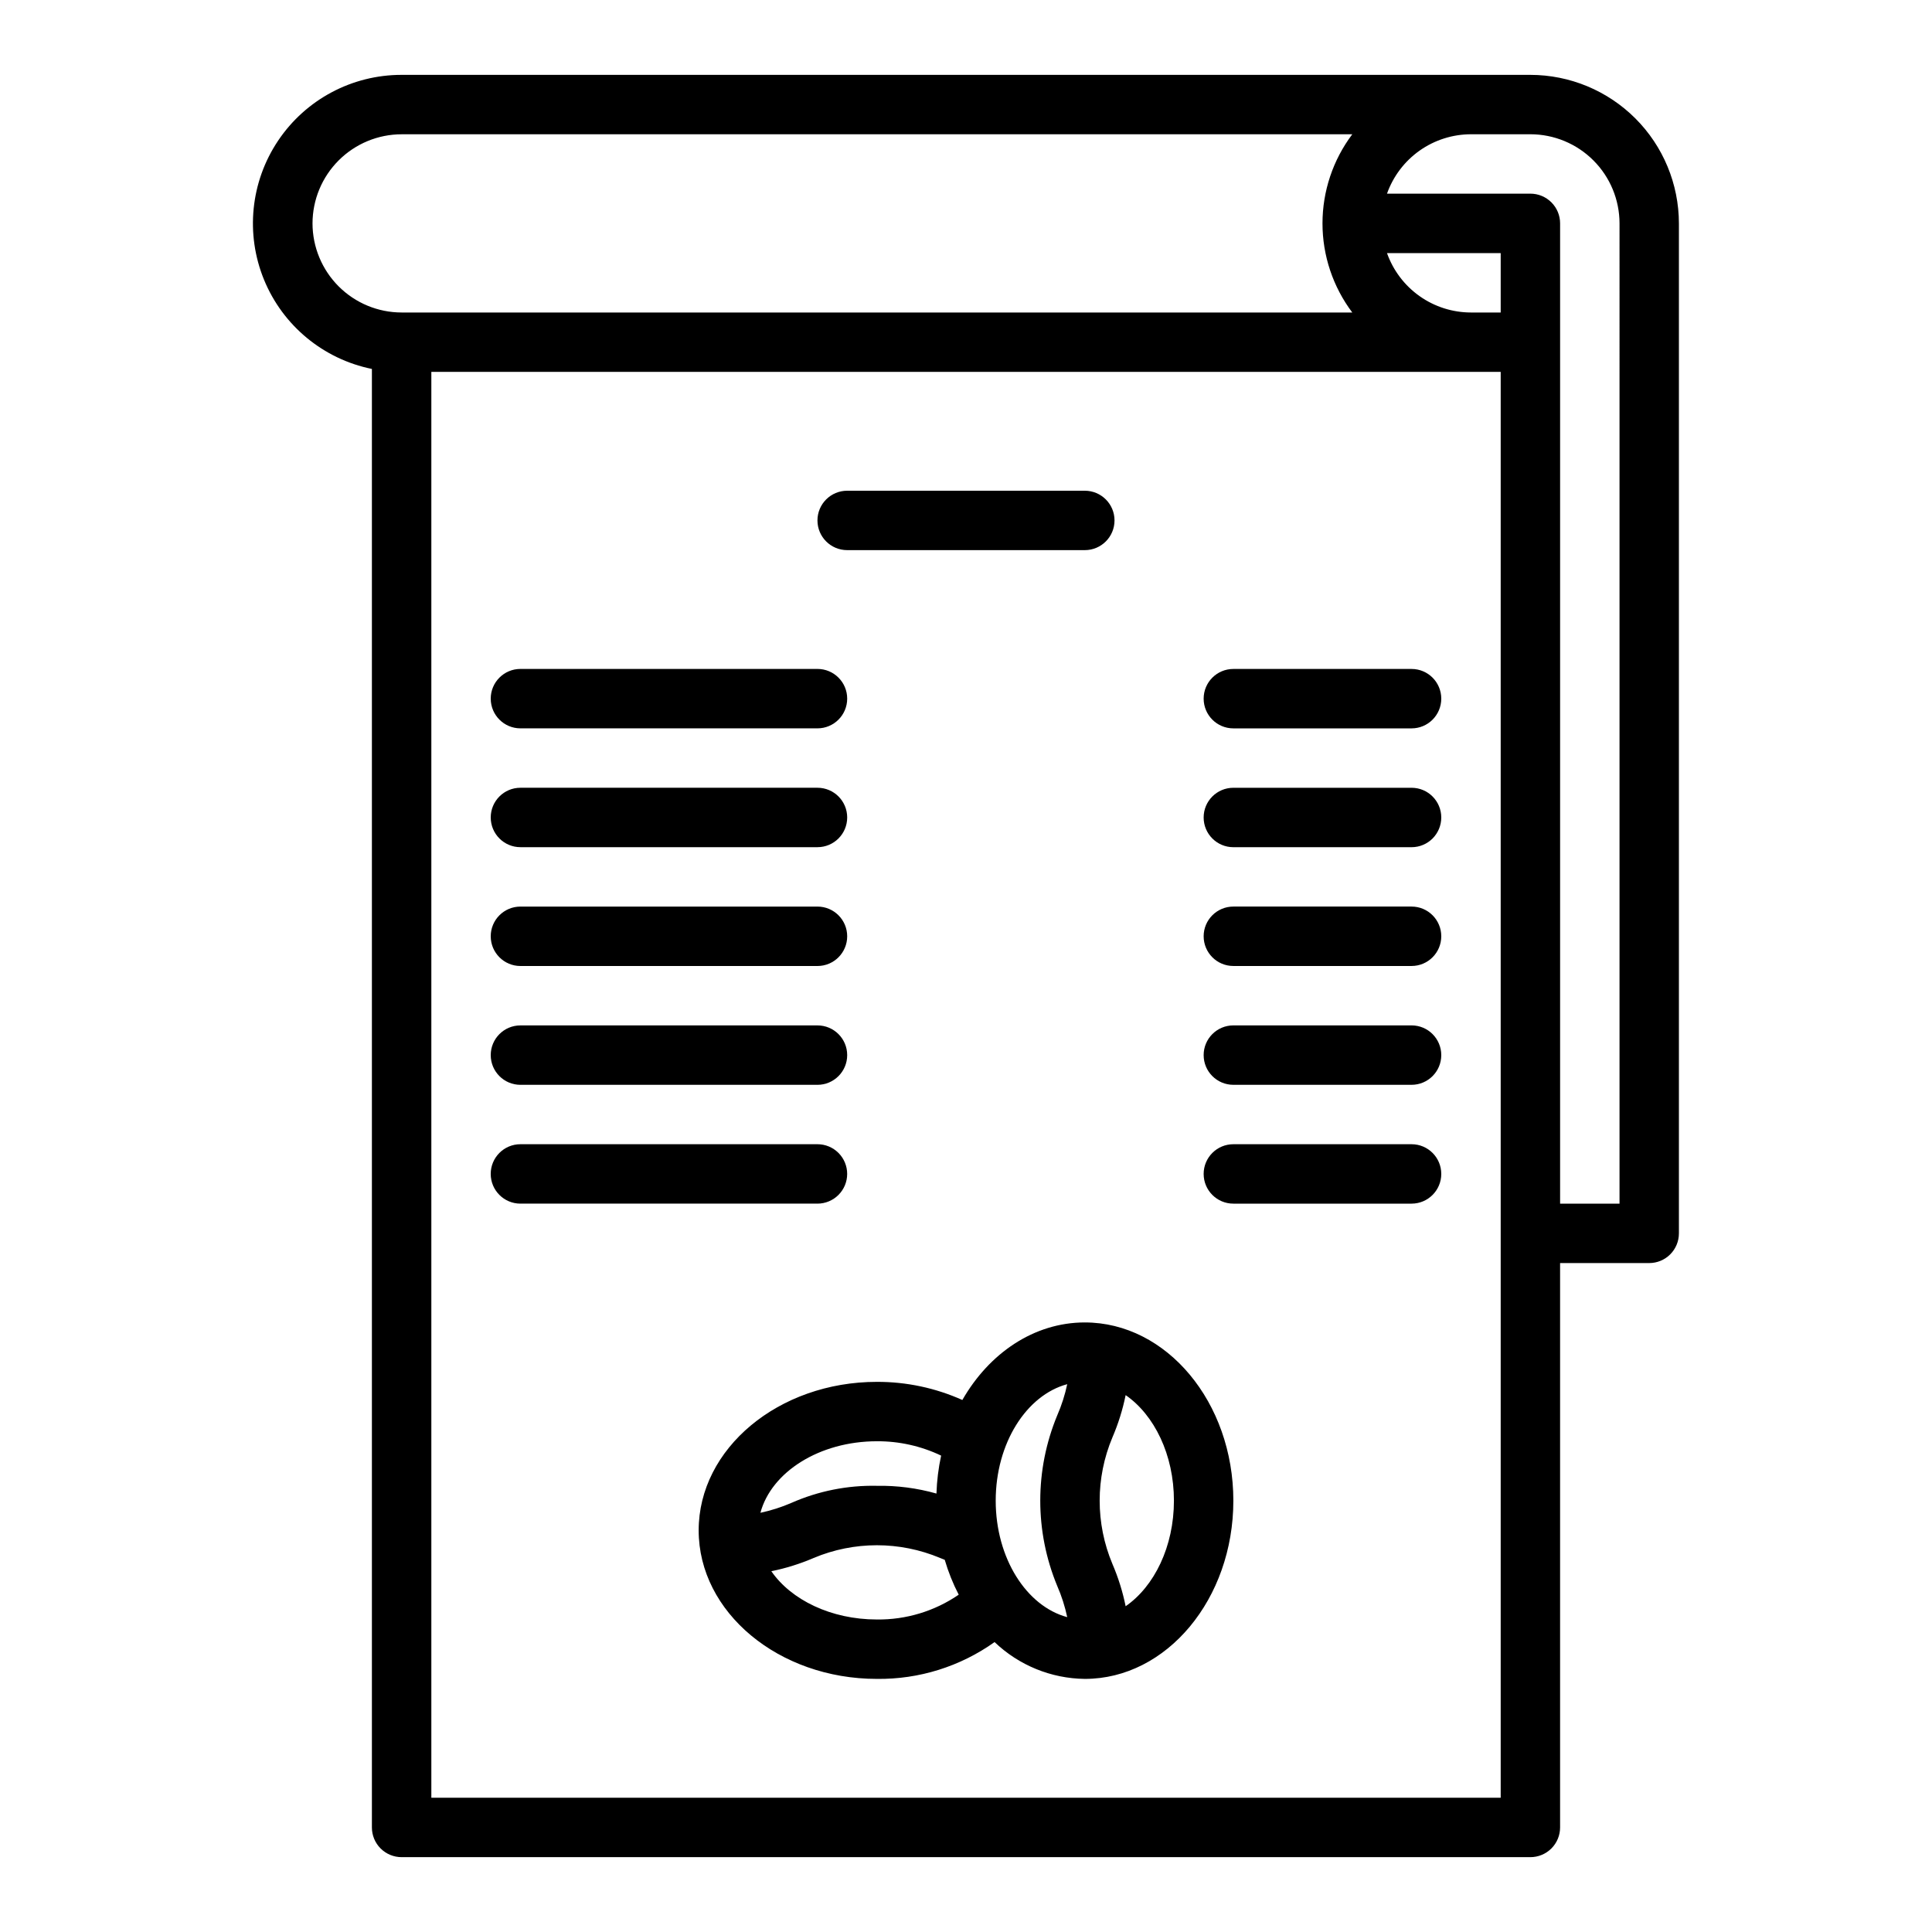
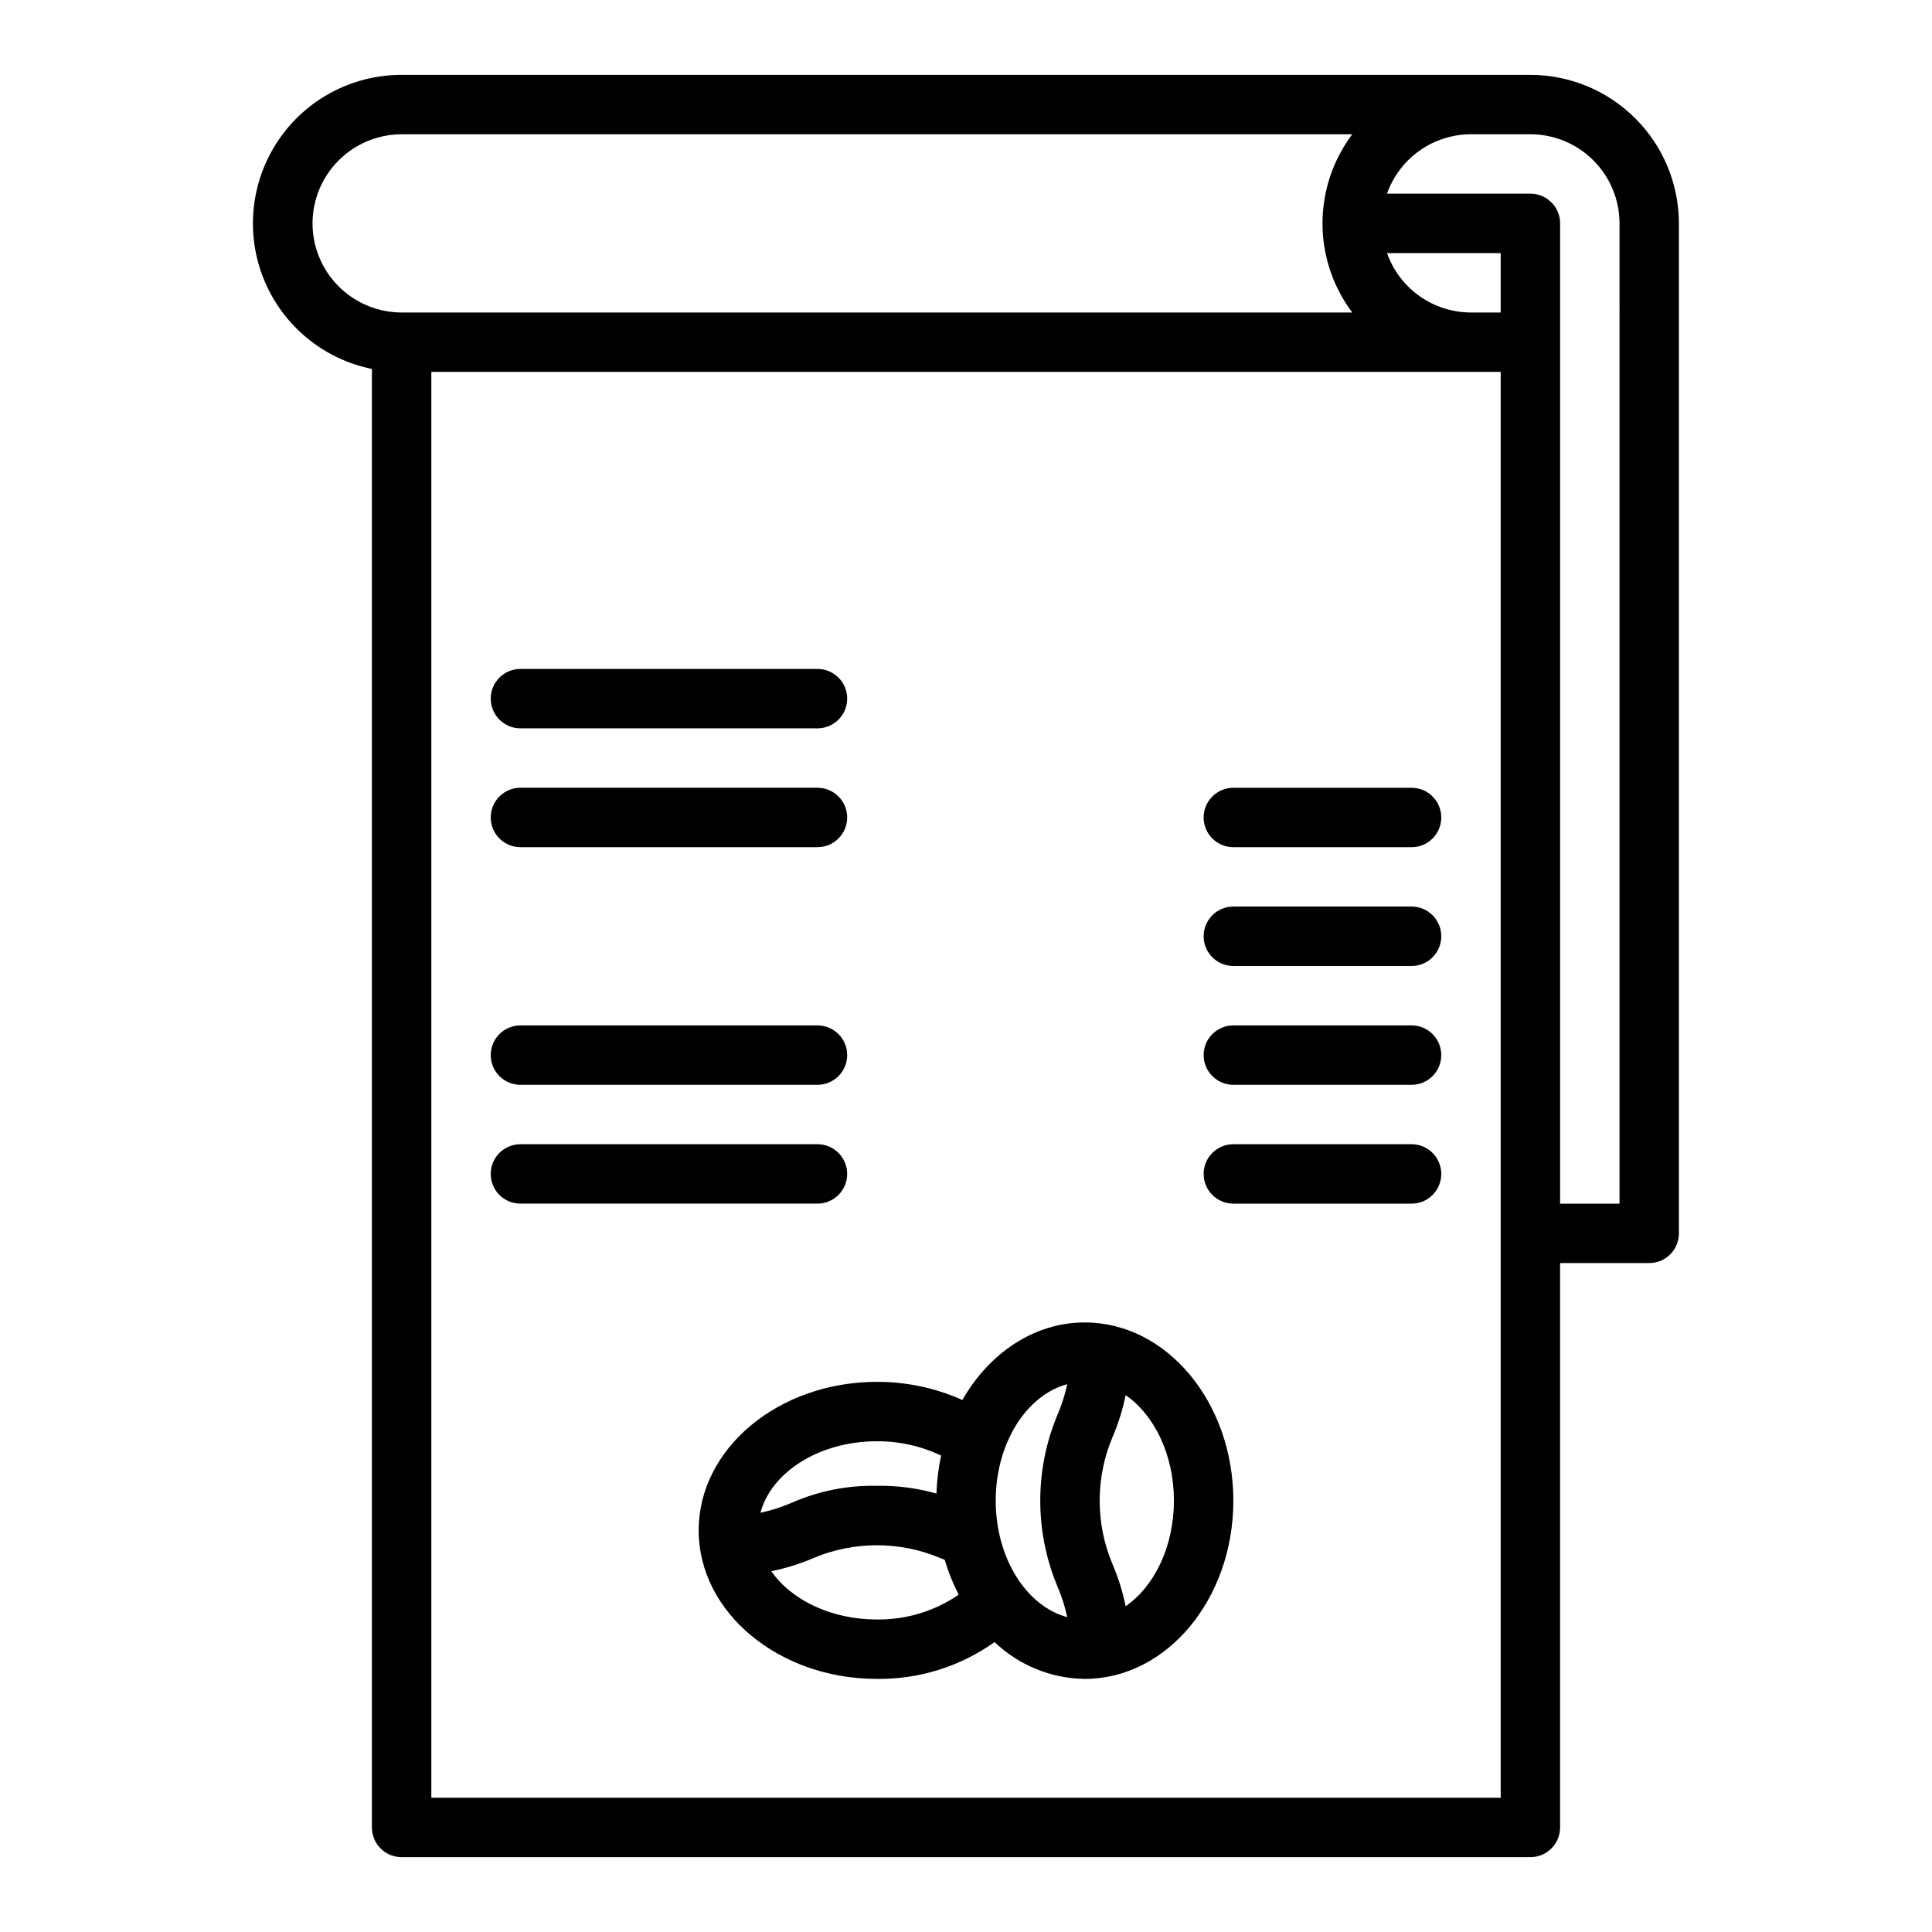
<svg xmlns="http://www.w3.org/2000/svg" fill="#000000" width="800px" height="800px" version="1.1" viewBox="144 144 512 512">
  <g>
    <path d="m549.57 163.84h-299.14c-13.133-0.012-25.406 6.523-32.723 17.43-7.316 10.902-8.715 24.738-3.727 36.887 4.988 12.145 15.707 21.004 28.578 23.617v386.52c0 2.086 0.828 4.09 2.305 5.566 1.477 1.473 3.481 2.305 5.566 2.305h299.14c2.09 0 4.09-0.832 5.566-2.305 1.477-1.477 2.305-3.481 2.305-5.566v-149.57h23.617c2.09 0 4.09-0.828 5.566-2.305 1.477-1.477 2.305-3.481 2.305-5.566v-267.65c-0.012-10.438-4.16-20.441-11.539-27.82-7.379-7.379-17.383-11.531-27.82-11.543zm-322.75 39.363c0.008-6.262 2.5-12.266 6.926-16.691 4.43-4.43 10.43-6.918 16.691-6.926h251.93c-5.121 6.809-7.894 15.098-7.894 23.617s2.773 16.809 7.894 23.613h-251.93c-6.262-0.004-12.262-2.496-16.691-6.922-4.426-4.43-6.918-10.43-6.926-16.691zm314.88 23.613h-7.871c-4.883-0.004-9.645-1.52-13.629-4.34-3.984-2.82-7-6.801-8.633-11.402h30.133zm-283.39 393.6v-377.86h283.39v377.86zm314.88-157.44h-15.746v-259.78c0-2.09-0.828-4.09-2.305-5.566-1.477-1.477-3.477-2.309-5.566-2.309h-38.004c1.633-4.598 4.648-8.582 8.633-11.402 3.984-2.816 8.746-4.332 13.629-4.34h15.742c6.262 0.008 12.266 2.496 16.691 6.926 4.43 4.426 6.918 10.43 6.926 16.691z" />
-     <path d="m368.51 289.79h62.977c4.348 0 7.871-3.523 7.871-7.871 0-4.348-3.523-7.871-7.871-7.871h-62.977c-4.348 0-7.875 3.523-7.875 7.871 0 4.348 3.527 7.871 7.875 7.871z" />
    <path d="m281.92 337.02h78.719c4.348 0 7.875-3.527 7.875-7.875 0-4.348-3.527-7.871-7.875-7.871h-78.719c-4.348 0-7.871 3.523-7.871 7.871 0 4.348 3.523 7.875 7.871 7.875z" />
-     <path d="m518.08 321.28h-47.23c-4.348 0-7.871 3.523-7.871 7.871 0 4.348 3.523 7.875 7.871 7.875h47.23c4.348 0 7.871-3.527 7.871-7.875 0-4.348-3.523-7.871-7.871-7.871z" />
    <path d="m281.92 368.51h78.719c4.348 0 7.875-3.527 7.875-7.875 0-4.348-3.527-7.871-7.875-7.871h-78.719c-4.348 0-7.871 3.523-7.871 7.871 0 4.348 3.523 7.875 7.871 7.875z" />
    <path d="m518.08 352.77h-47.23c-4.348 0-7.871 3.523-7.871 7.871 0 4.348 3.523 7.875 7.871 7.875h47.23c4.348 0 7.871-3.527 7.871-7.875 0-4.348-3.523-7.871-7.871-7.871z" />
-     <path d="m281.92 400h78.719c4.348 0 7.875-3.527 7.875-7.875s-3.527-7.871-7.875-7.871h-78.719c-4.348 0-7.871 3.523-7.871 7.871s3.523 7.875 7.871 7.875z" />
    <path d="m518.08 384.25h-47.23c-4.348 0-7.871 3.523-7.871 7.871s3.523 7.875 7.871 7.875h47.23c4.348 0 7.871-3.527 7.871-7.875s-3.523-7.871-7.871-7.871z" />
    <path d="m281.92 431.49h78.719c4.348 0 7.875-3.527 7.875-7.875 0-4.348-3.527-7.871-7.875-7.871h-78.719c-4.348 0-7.871 3.523-7.871 7.871 0 4.348 3.523 7.875 7.871 7.875z" />
    <path d="m518.08 415.74h-47.23c-4.348 0-7.871 3.523-7.871 7.871 0 4.348 3.523 7.875 7.871 7.875h47.23c4.348 0 7.871-3.527 7.871-7.875 0-4.348-3.523-7.871-7.871-7.871z" />
    <path d="m368.51 455.1c0-2.086-0.832-4.09-2.309-5.566-1.477-1.477-3.477-2.305-5.566-2.305h-78.719c-4.348 0-7.871 3.523-7.871 7.871 0 4.348 3.523 7.875 7.871 7.875h78.719c2.09 0 4.09-0.832 5.566-2.309 1.477-1.477 2.309-3.477 2.309-5.566z" />
    <path d="m518.08 447.23h-47.23c-4.348 0-7.871 3.523-7.871 7.871 0 4.348 3.523 7.875 7.871 7.875h47.23c4.348 0 7.871-3.527 7.871-7.875 0-4.348-3.523-7.871-7.871-7.871z" />
    <path d="m431.49 494.46c-13.457 0-25.352 8.148-32.453 20.547l-0.004 0.004c-7.125-3.191-14.844-4.828-22.648-4.805-26.043 0-47.23 17.656-47.23 39.359s21.188 39.359 47.23 39.359c11.168 0.137 22.086-3.277 31.188-9.758 6.445 6.168 14.996 9.656 23.918 9.758 21.703 0 39.359-21.188 39.359-47.23 0-26.047-17.656-47.234-39.359-47.234zm-55.105 31.488c5.887-0.035 11.711 1.266 17.023 3.805-0.715 3.305-1.129 6.672-1.238 10.055-5.133-1.453-10.453-2.144-15.785-2.051-7.773-0.168-15.484 1.371-22.602 4.5-2.656 1.156-5.426 2.043-8.266 2.648 2.891-10.797 15.629-18.957 30.867-18.957zm-27.973 34.441c3.848-0.781 7.609-1.957 11.219-3.512 10.715-4.496 22.789-4.496 33.504 0 0.406 0.16 0.816 0.324 1.23 0.492 0.934 3.191 2.172 6.285 3.703 9.238-6.379 4.375-13.953 6.668-21.684 6.574-12.164 0-22.73-5.203-27.973-12.793zm59.461-18.695c0-15.234 8.156-27.973 18.953-30.871-0.605 2.84-1.488 5.609-2.648 8.266-5.996 14.473-5.996 30.738 0 45.207 1.16 2.66 2.043 5.43 2.648 8.266-10.797-2.894-18.953-15.633-18.953-30.867zm34.434 27.977c-0.781-3.852-1.957-7.609-3.508-11.219-4.5-10.719-4.5-22.797 0-33.516 1.551-3.606 2.727-7.367 3.508-11.215 7.594 5.242 12.797 15.809 12.797 27.973 0 12.164-5.203 22.73-12.797 27.977z" />
  </g>
</svg>